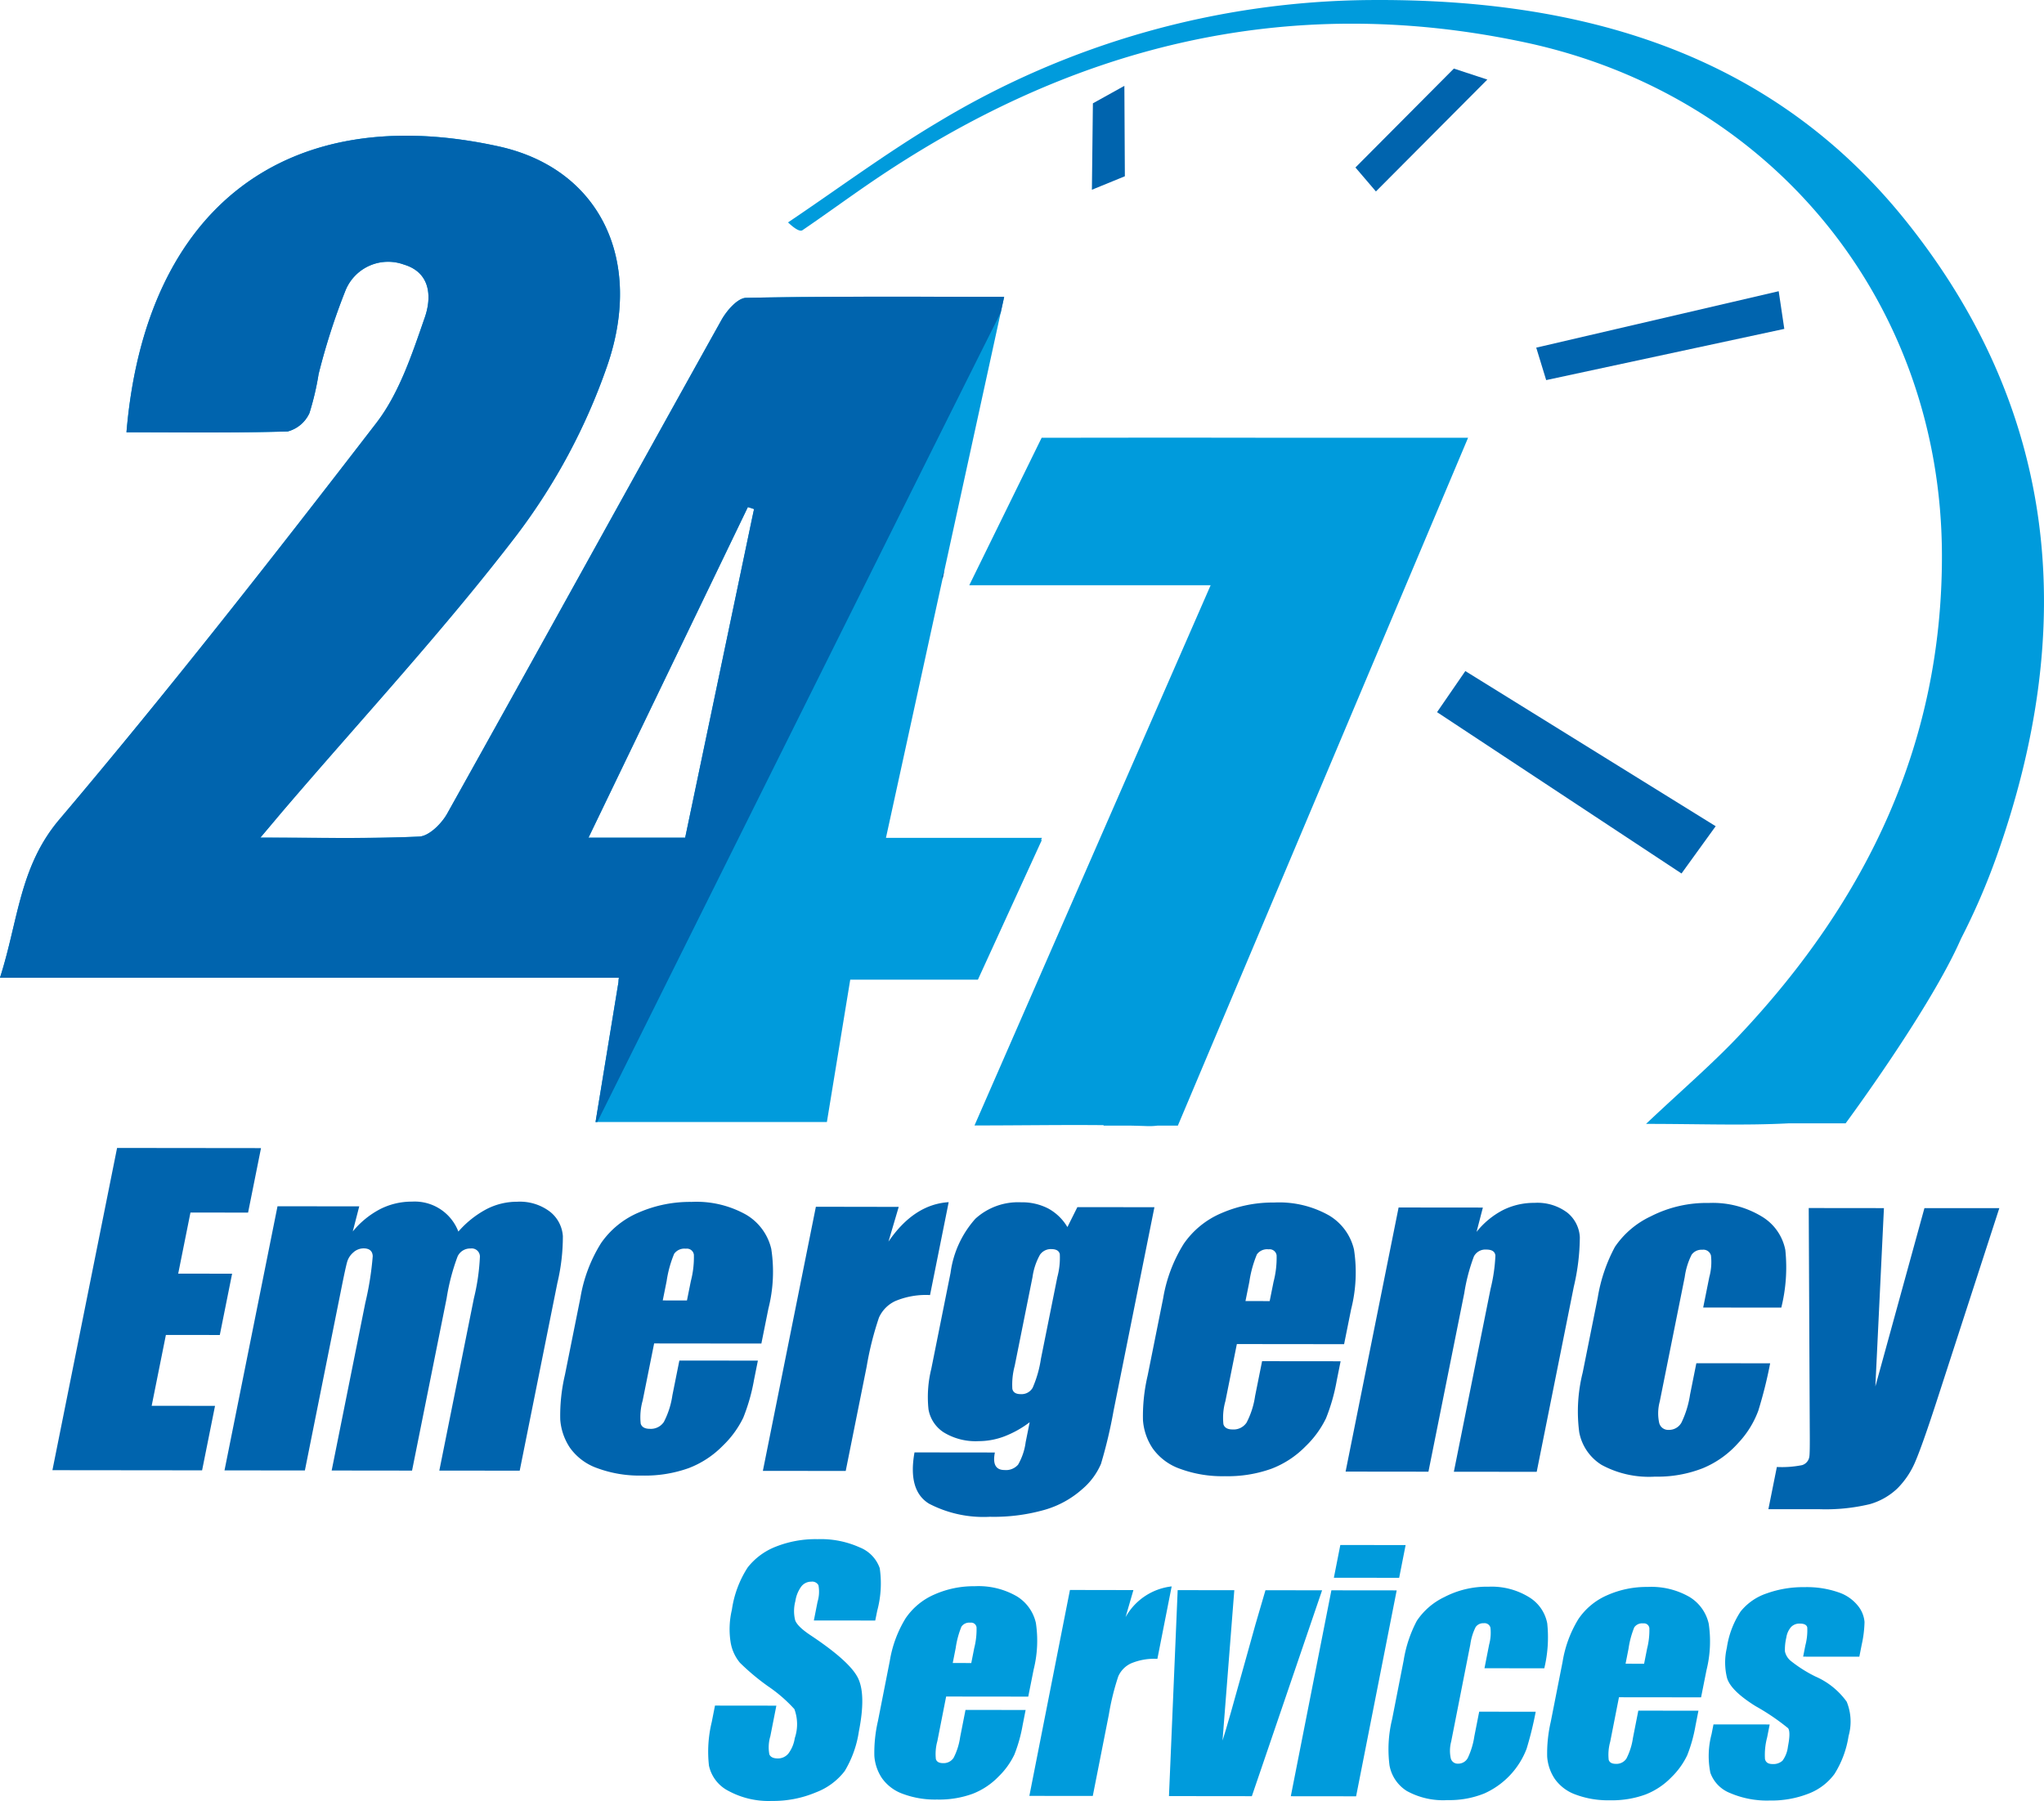
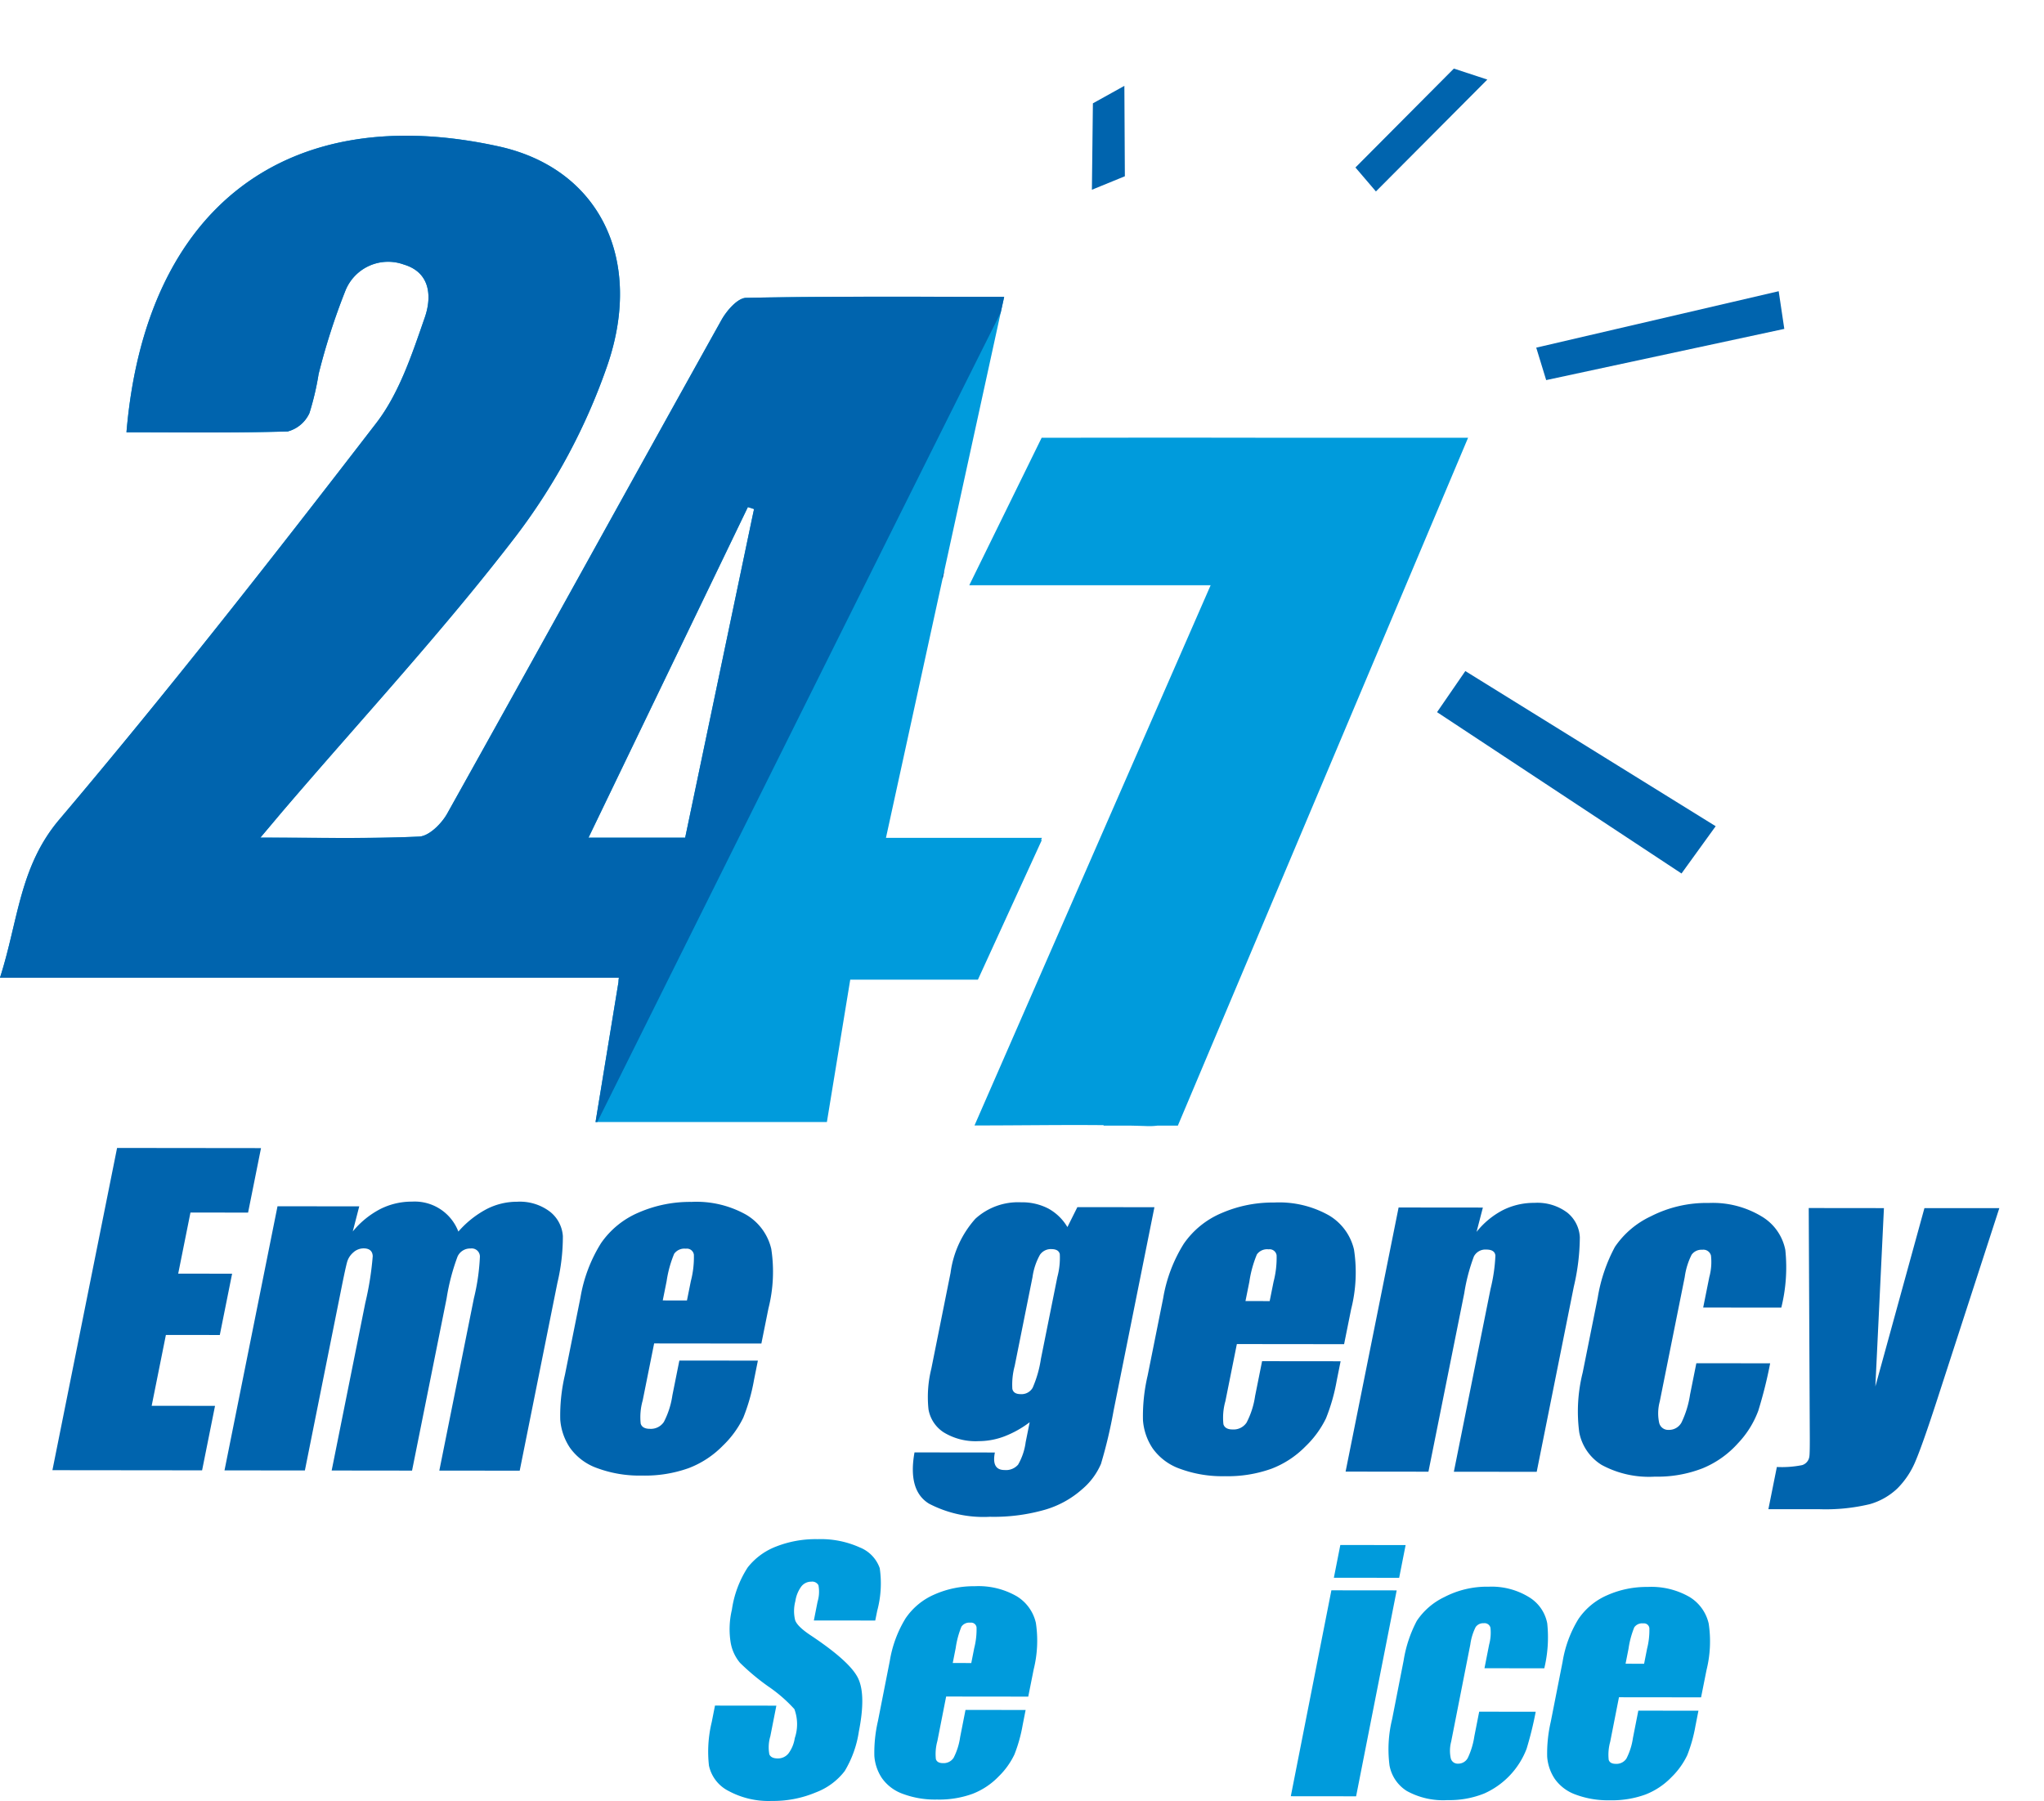
<svg xmlns="http://www.w3.org/2000/svg" id="Layer_1" data-name="Layer 1" viewBox="0 0 178.2 157.023">
  <defs>
    <style>
      .cls-1 {
        fill: #0064ae;
      }

      .cls-2 {
        fill: #009bdc;
      }
    </style>
  </defs>
  <title>24-hr-emergency-blue</title>
  <g>
    <path class="cls-1" d="M241.531,173.509l-2.979,4.122L217.24,163.564l2.465-3.583Z" transform="translate(-91.955 -101.471)" />
    <path class="cls-2" d="M182.794,174.525h-13.6L179.5,127.351c-7.677,0-15.089-.057-22.5.088-.74.014-1.693,1.117-2.149,1.935-7.993,14.333-15.906,28.711-23.911,43.037-.489.875-1.577,1.957-2.431,2-4.357.2-8.728.093-13.856.093,1.1-1.3,1.648-1.961,2.208-2.616,6.737-7.865,13.794-15.484,20.085-23.691a53.351,53.351,0,0,0,7.952-14.849c3.211-9.325-.735-17.184-9.44-19.107-18.351-4.053-30.813,5.174-32.478,24.92,4.7,0,9.381.065,14.06-.073a2.9,2.9,0,0,0,1.892-1.6,24.145,24.145,0,0,0,.8-3.408,57.337,57.337,0,0,1,2.316-7.216,4.01,4.01,0,0,1,5.118-2.327c2.4.717,2.406,2.933,1.823,4.611-1.109,3.19-2.22,6.6-4.236,9.215-9,11.686-18.1,23.31-27.625,34.559-3.484,4.112-3.572,8.813-5.177,13.8H145.91a2.976,2.976,0,0,0-.035.378l-2,12.2h20.17l2.035-12.41h11.13l5.584-12.2-.088.029Zm-39.534-.015,2.616-5.427,1.388-2.879,2.783-5.774,3.482-7.223,3.627-7.524.539.174-.154.716-5.852,27.938Z" transform="translate(-91.955 -101.471)" />
    <path class="cls-2" d="M219.945,139.64H203.17q-9.38-.018-18.76,0c-.025,0-.054,0-.081,0h-1.561l-6.311,12.86H197.5L176.914,199.6c3.962,0,7.646-.062,11.255-.026v.038h2.252c.517.012,1.034.026,1.551.044a5.6,5.6,0,0,0,.916-.044h1.756Z" transform="translate(-91.955 -101.471)" />
-     <path class="cls-2" d="M258.165,120.795c-11.87-14.852-28.556-19.462-46.764-19.321a73.94,73.94,0,0,0-37.64,10.631c-4.511,2.68-8.745,5.826-13.105,8.759.709.663,1.077.8,1.263.676,1.926-1.312,3.809-2.688,5.731-4.007,17.4-11.944,36.311-16.829,57.263-12.366,21.575,4.6,36.289,22.684,36.343,44.675.04,16.45-6.562,30.1-17.612,41.845-2.39,2.541-5.057,4.821-8.184,7.776,4.609,0,8.554.154,12.428-.048h4.971s7.387-9.975,10.065-16.109a58.827,58.827,0,0,0,3.1-7.17C273.065,156.324,271.52,137.506,258.165,120.795Z" transform="translate(-91.955 -101.471)" />
    <polygon class="cls-1" points="134.799 33.141 133.932 30.311 155.07 25.391 155.559 28.676 134.799 33.141" />
    <polygon class="cls-1" points="95.281 9.009 98.025 7.485 98.068 15.368 95.194 16.544 95.281 9.009" />
    <polygon class="cls-1" points="126.75 5.979 118.17 14.603 119.956 16.693 129.668 6.938 126.75 5.979" />
    <g>
      <path class="cls-1" d="M102.162,201.561l12.549.014-1.128,5.623-5.023-.005-1.069,5.327,4.7.005-1.073,5.345-4.7-.005-1.24,6.178,5.524.006-1.128,5.622-13.049-.014Z" transform="translate(-91.955 -101.471)" />
      <path class="cls-1" d="M123.275,206.653l-.565,2.19a7.692,7.692,0,0,1,2.395-1.953,6.083,6.083,0,0,1,2.776-.649,4.07,4.07,0,0,1,4.035,2.612,8.615,8.615,0,0,1,2.448-1.953,5.788,5.788,0,0,1,2.669-.649,4.34,4.34,0,0,1,2.874.871,2.966,2.966,0,0,1,1.12,2.127,17.477,17.477,0,0,1-.48,4.087L137.264,229.7l-7.008-.008,3.012-15.011a18.719,18.719,0,0,0,.527-3.653.714.714,0,0,0-.815-.7,1.2,1.2,0,0,0-1.131.693,18.665,18.665,0,0,0-.958,3.661l-3.012,15.011-7.008-.008,2.935-14.629a26.859,26.859,0,0,0,.645-4.061q-.034-.677-.8-.678a1.336,1.336,0,0,0-.894.355,1.714,1.714,0,0,0-.549.867q-.139.512-.473,2.178l-3.2,15.965-7.007-.008,4.621-23.028Z" transform="translate(-91.955 -101.471)" />
      <path class="cls-1" d="M158.333,218.615l-9.349-.01-1,4.981a5.272,5.272,0,0,0-.171,2.013q.142.452.8.452a1.36,1.36,0,0,0,1.219-.6,7.257,7.257,0,0,0,.742-2.317l.609-3.036,6.846.007-.341,1.7a16.485,16.485,0,0,1-.935,3.279,8.586,8.586,0,0,1-1.787,2.445,8.293,8.293,0,0,1-2.975,1.95,11.308,11.308,0,0,1-4.054.647,10.645,10.645,0,0,1-3.911-.646,4.92,4.92,0,0,1-2.372-1.765,5.075,5.075,0,0,1-.855-2.465,15.45,15.45,0,0,1,.41-3.914l1.348-6.716a12.991,12.991,0,0,1,1.8-4.762,7.577,7.577,0,0,1,3.289-2.67,11.2,11.2,0,0,1,4.584-.923,8.838,8.838,0,0,1,4.79,1.125,4.7,4.7,0,0,1,2.175,2.97,13.066,13.066,0,0,1-.247,5.2Zm-6.488-3.756.338-1.683a8.255,8.255,0,0,0,.266-2.308.615.615,0,0,0-.7-.522,1.091,1.091,0,0,0-1.018.441,9.968,9.968,0,0,0-.658,2.386l-.338,1.683Z" transform="translate(-91.955 -101.471)" />
-       <path class="cls-1" d="M170.307,206.7l-.893,3.028q2.225-3.251,5.249-3.44l-1.626,8.1a6.9,6.9,0,0,0-3.018.518,2.9,2.9,0,0,0-1.435,1.448,27.618,27.618,0,0,0-1.073,4.277l-1.825,9.093-7.222-.008,4.621-23.028Z" transform="translate(-91.955 -101.471)" />
      <path class="cls-1" d="M192.6,206.728l-3.559,17.735a41.377,41.377,0,0,1-1.1,4.642,5.966,5.966,0,0,1-1.652,2.22,8.391,8.391,0,0,1-3.246,1.784,16.182,16.182,0,0,1-4.78.611,10.263,10.263,0,0,1-5.313-1.143q-1.864-1.138-1.267-4.47l7.008.008q-.306,1.527.838,1.528a1.4,1.4,0,0,0,1.184-.467,5.3,5.3,0,0,0,.662-1.963l.349-1.737a8.948,8.948,0,0,1-2.205,1.233,6.32,6.32,0,0,1-2.238.415,5.316,5.316,0,0,1-3.055-.767,2.993,2.993,0,0,1-1.323-2.006,10.241,10.241,0,0,1,.244-3.532l1.678-8.364a8.825,8.825,0,0,1,2.163-4.719,5.521,5.521,0,0,1,3.989-1.436,4.961,4.961,0,0,1,2.368.542,4.376,4.376,0,0,1,1.669,1.619l.868-1.739Zm-8.466,6.1a6.45,6.45,0,0,0,.216-2.013q-.1-.434-.744-.435a1.147,1.147,0,0,0-.984.493,5.536,5.536,0,0,0-.651,1.952l-1.553,7.74a6.241,6.241,0,0,0-.205,2q.1.461.73.461a1.116,1.116,0,0,0,1.041-.555,9.963,9.963,0,0,0,.719-2.516Z" transform="translate(-91.955 -101.471)" />
      <path class="cls-1" d="M209.136,218.67l-9.349-.01-1,4.981a5.272,5.272,0,0,0-.171,2.013q.142.452.8.452a1.36,1.36,0,0,0,1.219-.6,7.257,7.257,0,0,0,.742-2.317l.609-3.036,6.846.007-.341,1.7a16.485,16.485,0,0,1-.935,3.279,8.586,8.586,0,0,1-1.787,2.445,8.293,8.293,0,0,1-2.975,1.95,11.308,11.308,0,0,1-4.054.647,10.645,10.645,0,0,1-3.911-.646,4.92,4.92,0,0,1-2.372-1.765,5.075,5.075,0,0,1-.855-2.465,15.45,15.45,0,0,1,.41-3.914l1.348-6.716a12.991,12.991,0,0,1,1.8-4.762,7.577,7.577,0,0,1,3.289-2.67,11.2,11.2,0,0,1,4.584-.923,8.838,8.838,0,0,1,4.79,1.125,4.7,4.7,0,0,1,2.175,2.97,13.066,13.066,0,0,1-.247,5.2Zm-6.488-3.756.338-1.683a8.255,8.255,0,0,0,.266-2.308.615.615,0,0,0-.7-.522,1.091,1.091,0,0,0-1.018.441,9.968,9.968,0,0,0-.658,2.386l-.338,1.683Z" transform="translate(-91.955 -101.471)" />
      <path class="cls-1" d="M221.235,206.759l-.551,2.121a7.147,7.147,0,0,1,2.3-1.9,6.027,6.027,0,0,1,2.746-.631,4.333,4.333,0,0,1,2.868.854,2.944,2.944,0,0,1,1.09,2.145,19.221,19.221,0,0,1-.526,4.313L225.928,229.8l-7.222-.008,3.2-15.948a14.691,14.691,0,0,0,.421-2.9q-.056-.522-.789-.522a1.125,1.125,0,0,0-1.086.6,16.118,16.118,0,0,0-.839,3.2l-3.124,15.566-7.222-.008,4.621-23.028Z" transform="translate(-91.955 -101.471)" />
      <path class="cls-1" d="M247.252,215.483l-6.81-.007.533-2.655a4.962,4.962,0,0,0,.145-1.883.684.684,0,0,0-.759-.5,1.05,1.05,0,0,0-.927.433,6.137,6.137,0,0,0-.6,1.943l-2.18,10.863a3.928,3.928,0,0,0-.049,1.849.8.8,0,0,0,.824.617,1.235,1.235,0,0,0,1.121-.641,8.516,8.516,0,0,0,.746-2.429l.55-2.742,6.435.007a38.441,38.441,0,0,1-1.036,4.139,8.3,8.3,0,0,1-1.765,2.827,8.423,8.423,0,0,1-3.075,2.183,10.8,10.8,0,0,1-4.17.733,8.668,8.668,0,0,1-4.641-1.02,4.279,4.279,0,0,1-1.958-2.849,13.924,13.924,0,0,1,.3-5.2l1.313-6.542a14.129,14.129,0,0,1,1.5-4.425,7.754,7.754,0,0,1,3.126-2.66,10.67,10.67,0,0,1,5.061-1.166,8.233,8.233,0,0,1,4.593,1.168,4.371,4.371,0,0,1,2.075,2.936A14.569,14.569,0,0,1,247.252,215.483Z" transform="translate(-91.955 -101.471)" />
      <path class="cls-1" d="M266.26,206.809l-5.406,16.657q-1.284,3.957-1.9,5.4a7.333,7.333,0,0,1-1.576,2.377,5.779,5.779,0,0,1-2.413,1.377,16.532,16.532,0,0,1-4.459.437l-4.379,0,.738-3.679a9.025,9.025,0,0,0,2.2-.162.9.9,0,0,0,.631-.737q.056-.277.037-2.413l-.089-19.266,6.556.007-.747,15.551,4.277-15.547Z" transform="translate(-91.955 -101.471)" />
    </g>
    <g>
      <path class="cls-2" d="M168.26,242.766l-5.351-.006.32-1.623a3.039,3.039,0,0,0,.08-1.448.614.614,0,0,0-.623-.312,1.086,1.086,0,0,0-.87.419,2.844,2.844,0,0,0-.518,1.272,3.385,3.385,0,0,0-.025,1.652q.177.555,1.364,1.341,3.4,2.262,4.116,3.711t.079,4.669a9.37,9.37,0,0,1-1.234,3.449,5.716,5.716,0,0,1-2.508,1.858,9.567,9.567,0,0,1-3.843.747,7.349,7.349,0,0,1-3.777-.871,3.244,3.244,0,0,1-1.707-2.208,10.908,10.908,0,0,1,.243-3.8l.283-1.434,5.351.006-.525,2.665a3.347,3.347,0,0,0-.086,1.583q.156.353.731.353a1.167,1.167,0,0,0,.943-.445,2.982,2.982,0,0,0,.542-1.326,3.77,3.77,0,0,0-.035-2.531,12.8,12.8,0,0,0-2.3-1.992,19.936,19.936,0,0,1-2.444-2.046,3.733,3.733,0,0,1-.81-1.76,7.363,7.363,0,0,1,.107-2.869,9.179,9.179,0,0,1,1.375-3.679,5.763,5.763,0,0,1,2.459-1.818,9.4,9.4,0,0,1,3.633-.652,8.264,8.264,0,0,1,3.684.721,3.021,3.021,0,0,1,1.738,1.808,9.177,9.177,0,0,1-.216,3.7Z" transform="translate(-91.955 -101.471)" />
      <path class="cls-2" d="M181.6,249.4l-7.158-.008-.765,3.883a4.184,4.184,0,0,0-.131,1.57q.108.352.615.353a1.035,1.035,0,0,0,.934-.466,5.73,5.73,0,0,0,.568-1.806l.466-2.367,5.242.006-.261,1.326a13.033,13.033,0,0,1-.716,2.556,6.692,6.692,0,0,1-1.368,1.907,6.34,6.34,0,0,1-2.278,1.52,8.516,8.516,0,0,1-3.1.5,8.018,8.018,0,0,1-2.994-.5,3.775,3.775,0,0,1-1.816-1.376,4,4,0,0,1-.655-1.922,12.259,12.259,0,0,1,.314-3.051l1.032-5.236a10.241,10.241,0,0,1,1.375-3.713,5.824,5.824,0,0,1,2.518-2.082,8.445,8.445,0,0,1,3.509-.72,6.67,6.67,0,0,1,3.667.877,3.665,3.665,0,0,1,1.666,2.316,10.369,10.369,0,0,1-.189,4.053Zm-4.967-2.928.259-1.312a6.55,6.55,0,0,0,.2-1.8.472.472,0,0,0-.536-.407.829.829,0,0,0-.78.344,7.881,7.881,0,0,0-.5,1.86l-.259,1.312Z" transform="translate(-91.955 -101.471)" />
-       <path class="cls-2" d="M190.768,240.111l-.684,2.361a5.277,5.277,0,0,1,4.019-2.682l-1.245,6.318a5.2,5.2,0,0,0-2.311.4,2.245,2.245,0,0,0-1.1,1.129,21.853,21.853,0,0,0-.821,3.334l-1.4,7.09-5.529-.006,3.538-17.954Z" transform="translate(-91.955 -101.471)" />
-       <path class="cls-2" d="M207.218,240.13l-6.124,17.951-7.226-.008.759-17.957,4.937.005-1.027,13.112q.468-1.446,2.012-7.046.851-3.126,1.731-6.063Z" transform="translate(-91.955 -101.471)" />
      <path class="cls-2" d="M214.5,236.186l-.563,2.855-5.693-.006.563-2.855Zm-.779,3.951-3.538,17.954-5.693-.006,3.538-17.954Z" transform="translate(-91.955 -101.471)" />
      <path class="cls-2" d="M226.589,246.931l-5.214-.006.408-2.07a3.937,3.937,0,0,0,.111-1.468.524.524,0,0,0-.581-.386.8.8,0,0,0-.71.338,4.847,4.847,0,0,0-.463,1.515l-1.669,8.469a3.117,3.117,0,0,0-.038,1.441.614.614,0,0,0,.631.481.943.943,0,0,0,.858-.5,6.727,6.727,0,0,0,.571-1.894l.421-2.138,4.927.005a30.422,30.422,0,0,1-.793,3.227,7,7,0,0,1-3.706,3.906,8.139,8.139,0,0,1-3.193.572,6.54,6.54,0,0,1-3.553-.8,3.337,3.337,0,0,1-1.5-2.221,11.05,11.05,0,0,1,.231-4.053l1-5.1a11.152,11.152,0,0,1,1.145-3.45,5.97,5.97,0,0,1,2.394-2.074,8.049,8.049,0,0,1,3.875-.909,6.216,6.216,0,0,1,3.517.911,3.408,3.408,0,0,1,1.589,2.289A11.562,11.562,0,0,1,226.589,246.931Z" transform="translate(-91.955 -101.471)" />
      <path class="cls-2" d="M240.258,249.463l-7.158-.008-.765,3.883a4.184,4.184,0,0,0-.131,1.57q.108.352.615.353a1.035,1.035,0,0,0,.934-.466,5.73,5.73,0,0,0,.568-1.806l.466-2.367,5.242.006-.261,1.326a13.033,13.033,0,0,1-.716,2.556,6.692,6.692,0,0,1-1.368,1.907,6.34,6.34,0,0,1-2.278,1.52,8.516,8.516,0,0,1-3.1.5,8.018,8.018,0,0,1-2.994-.5,3.775,3.775,0,0,1-1.816-1.376,4,4,0,0,1-.655-1.922,12.259,12.259,0,0,1,.314-3.051l1.032-5.236a10.241,10.241,0,0,1,1.375-3.713,5.824,5.824,0,0,1,2.518-2.082,8.445,8.445,0,0,1,3.509-.72,6.67,6.67,0,0,1,3.667.877,3.665,3.665,0,0,1,1.666,2.316,10.369,10.369,0,0,1-.189,4.053Zm-4.967-2.928.259-1.312a6.55,6.55,0,0,0,.2-1.8.472.472,0,0,0-.536-.407.829.829,0,0,0-.78.344,7.881,7.881,0,0,0-.5,1.86l-.259,1.312Z" transform="translate(-91.955 -101.471)" />
-       <path class="cls-2" d="M254.056,245.92l-4.9-.005.192-.974a5.117,5.117,0,0,0,.167-1.577q-.078-.332-.653-.332a1,1,0,0,0-.758.3,1.792,1.792,0,0,0-.413.913,4.548,4.548,0,0,0-.122,1.211,1.474,1.474,0,0,0,.531.846,11.747,11.747,0,0,0,2.124,1.342,6.589,6.589,0,0,1,2.73,2.2,4.582,4.582,0,0,1,.163,2.991,8.665,8.665,0,0,1-1.227,3.307,5.03,5.03,0,0,1-2.261,1.716,8.81,8.81,0,0,1-3.369.6,8.13,8.13,0,0,1-3.478-.653,2.972,2.972,0,0,1-1.713-1.761,7.38,7.38,0,0,1,.1-3.356l.171-.866,4.9.005-.224,1.136a5.867,5.867,0,0,0-.186,1.881q.1.433.647.434a1.189,1.189,0,0,0,.878-.29,2.528,2.528,0,0,0,.474-1.224q.253-1.285.016-1.61a19.6,19.6,0,0,0-2.838-1.925q-2.169-1.355-2.486-2.459a5.592,5.592,0,0,1-.018-2.618,7.829,7.829,0,0,1,1.2-3.172,4.9,4.9,0,0,1,2.261-1.574,9.382,9.382,0,0,1,3.305-.551,8.386,8.386,0,0,1,2.983.457,3.628,3.628,0,0,1,1.707,1.2,2.564,2.564,0,0,1,.549,1.381,10.034,10.034,0,0,1-.248,1.989Z" transform="translate(-91.955 -101.471)" />
    </g>
    <g>
      <path class="cls-1" d="M174.076,151.769l.053.172.162-.742Z" transform="translate(-91.955 -101.471)" />
      <path class="cls-1" d="M145.875,187.1l-2,12.2h.154c6.184-12.431,28.307-56.89,35.172-70.576l.3-1.371c-7.677,0-15.089-.057-22.5.088-.74.014-1.693,1.117-2.149,1.935-7.993,14.333-15.906,28.711-23.911,43.037-.489.875-1.577,1.957-2.431,2-4.357.2-8.728.093-13.856.093,1.1-1.3,1.648-1.961,2.208-2.616,6.737-7.865,13.794-15.484,20.085-23.691a53.351,53.351,0,0,0,7.952-14.849c3.211-9.325-.735-17.184-9.44-19.107-18.351-4.053-30.813,5.174-32.478,24.92,4.7,0,9.381.065,14.06-.073a2.9,2.9,0,0,0,1.892-1.6,24.146,24.146,0,0,0,.8-3.408,57.338,57.338,0,0,1,2.316-7.216,4.01,4.01,0,0,1,5.118-2.327c2.4.717,2.406,2.933,1.823,4.611-1.109,3.189-2.22,6.6-4.236,9.215-9,11.686-18.1,23.31-27.625,34.559-3.484,4.112-3.572,8.813-5.177,13.8H145.91A2.963,2.963,0,0,0,145.875,187.1ZM143.26,174.51l2.616-5.427,1.388-2.879,2.783-5.774,3.482-7.223,3.627-7.524.539.174-.154.716-5.852,27.938Z" transform="translate(-91.955 -101.471)" />
    </g>
  </g>
</svg>